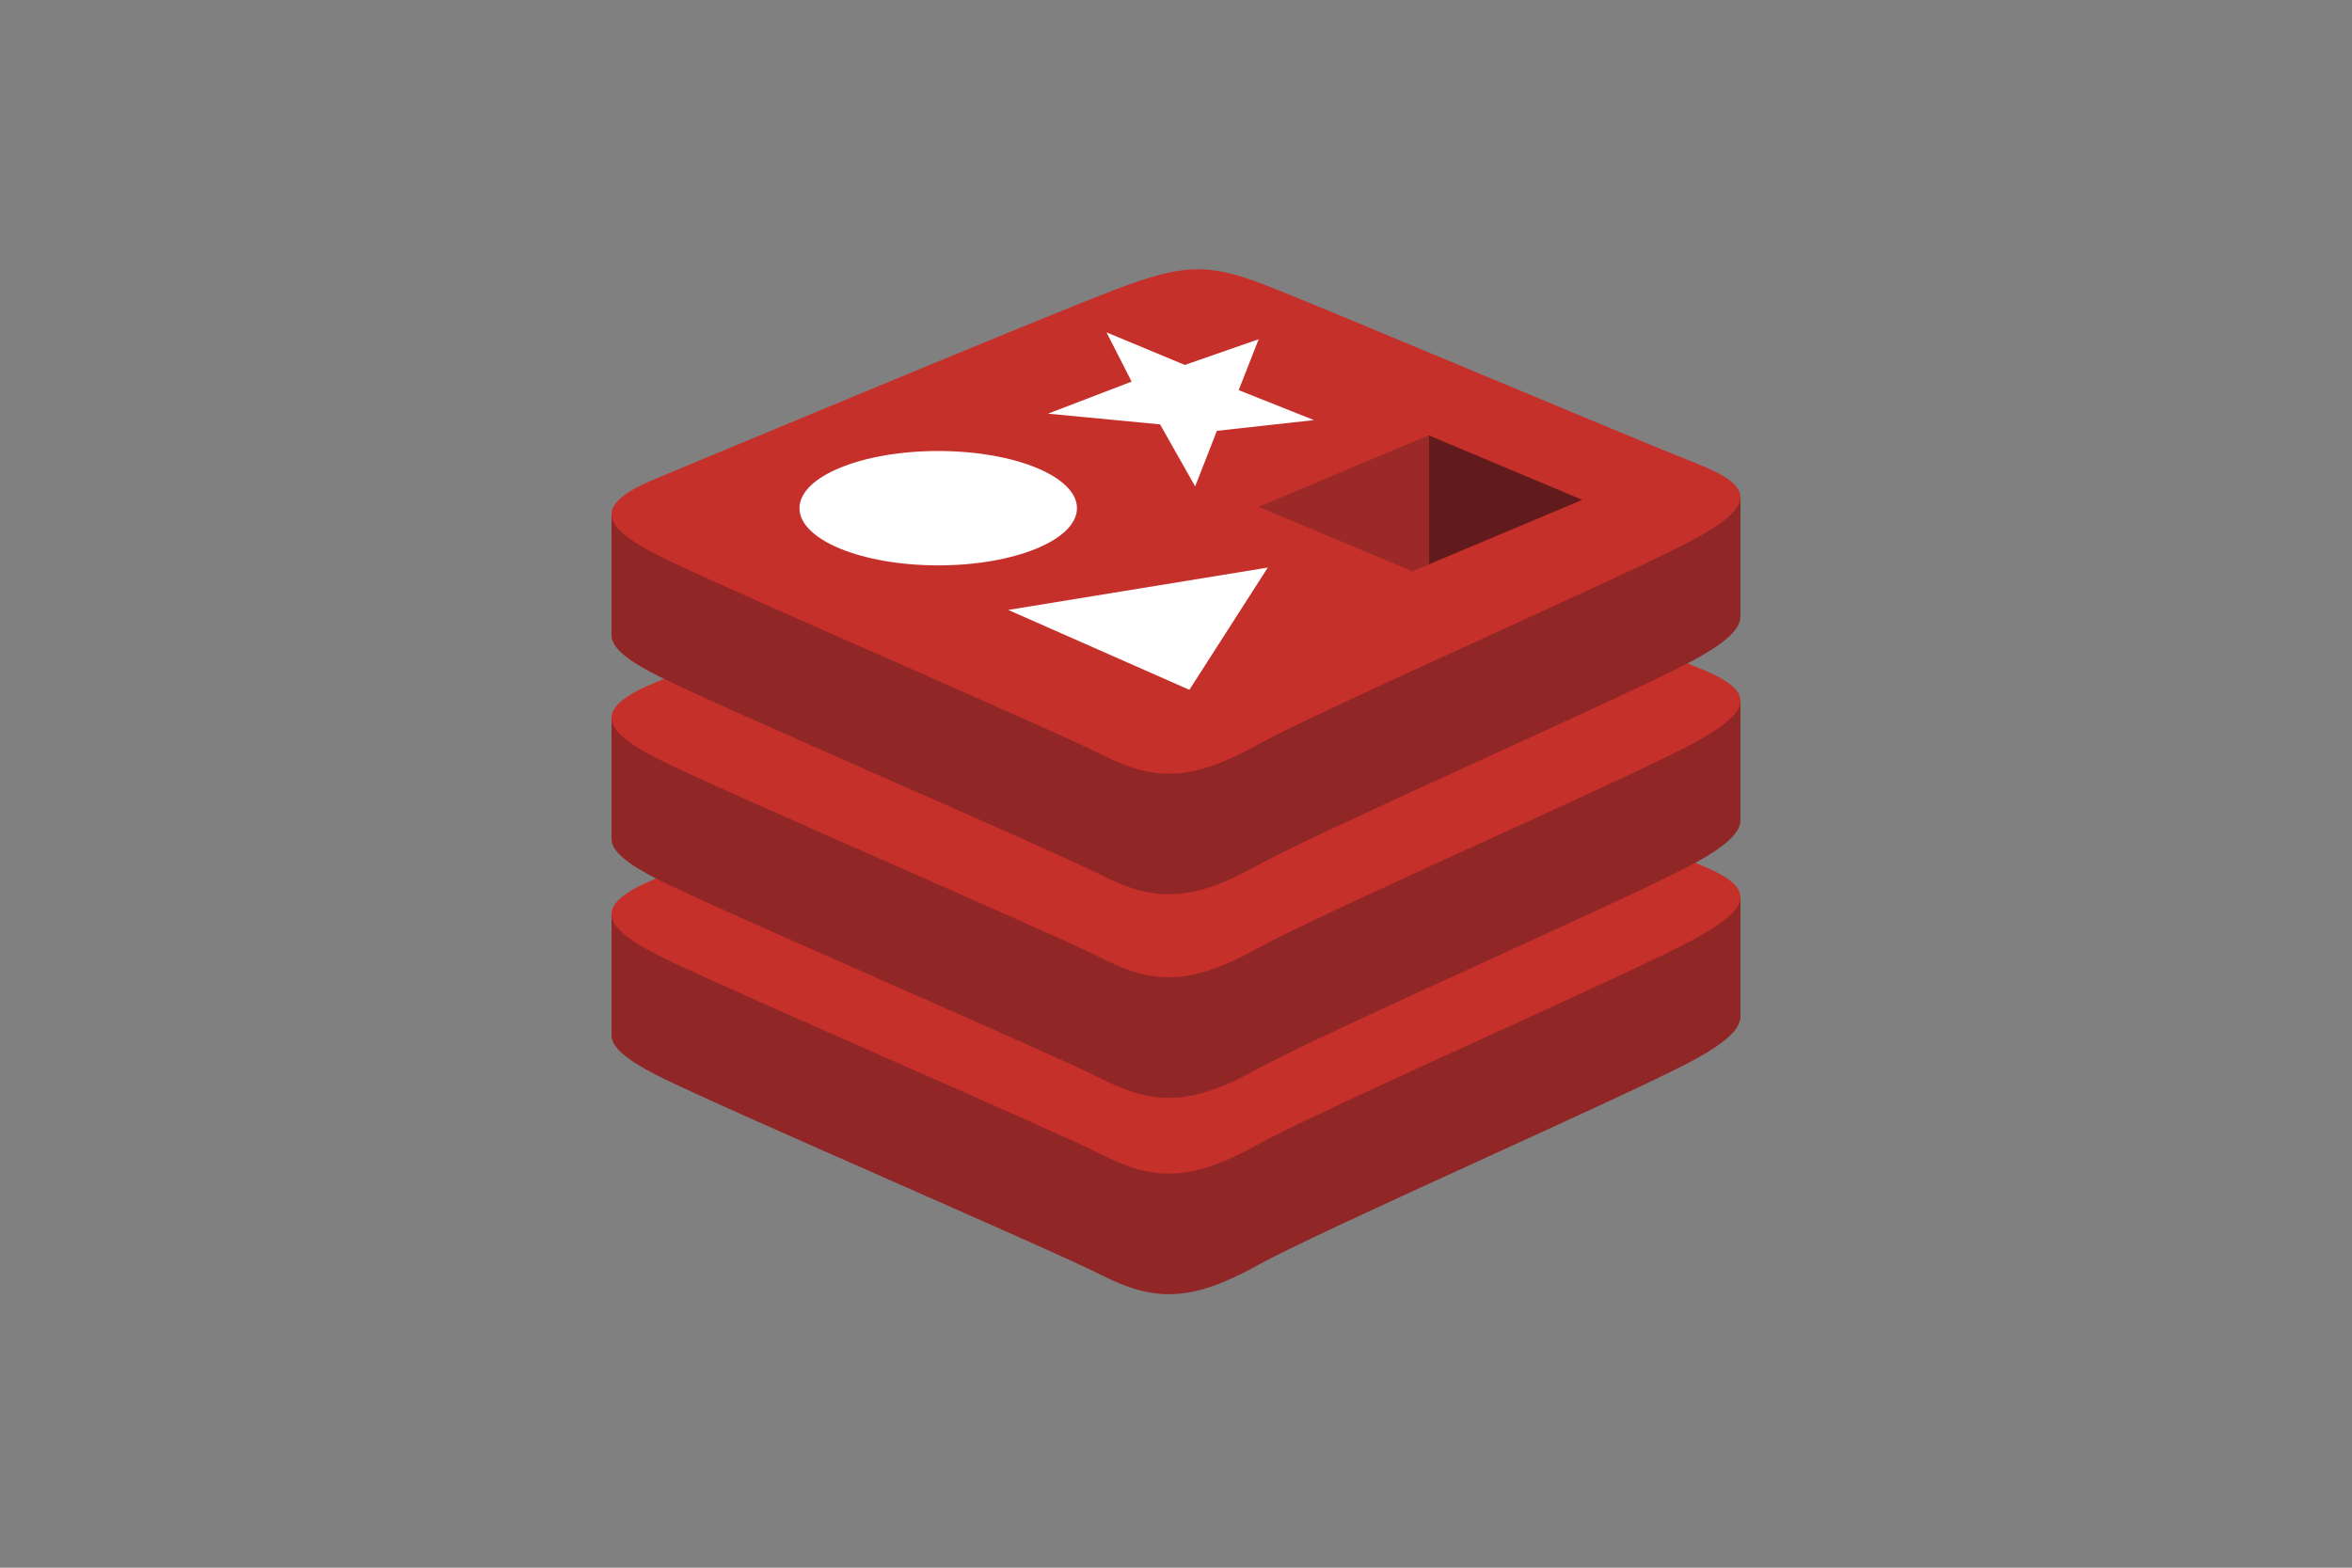
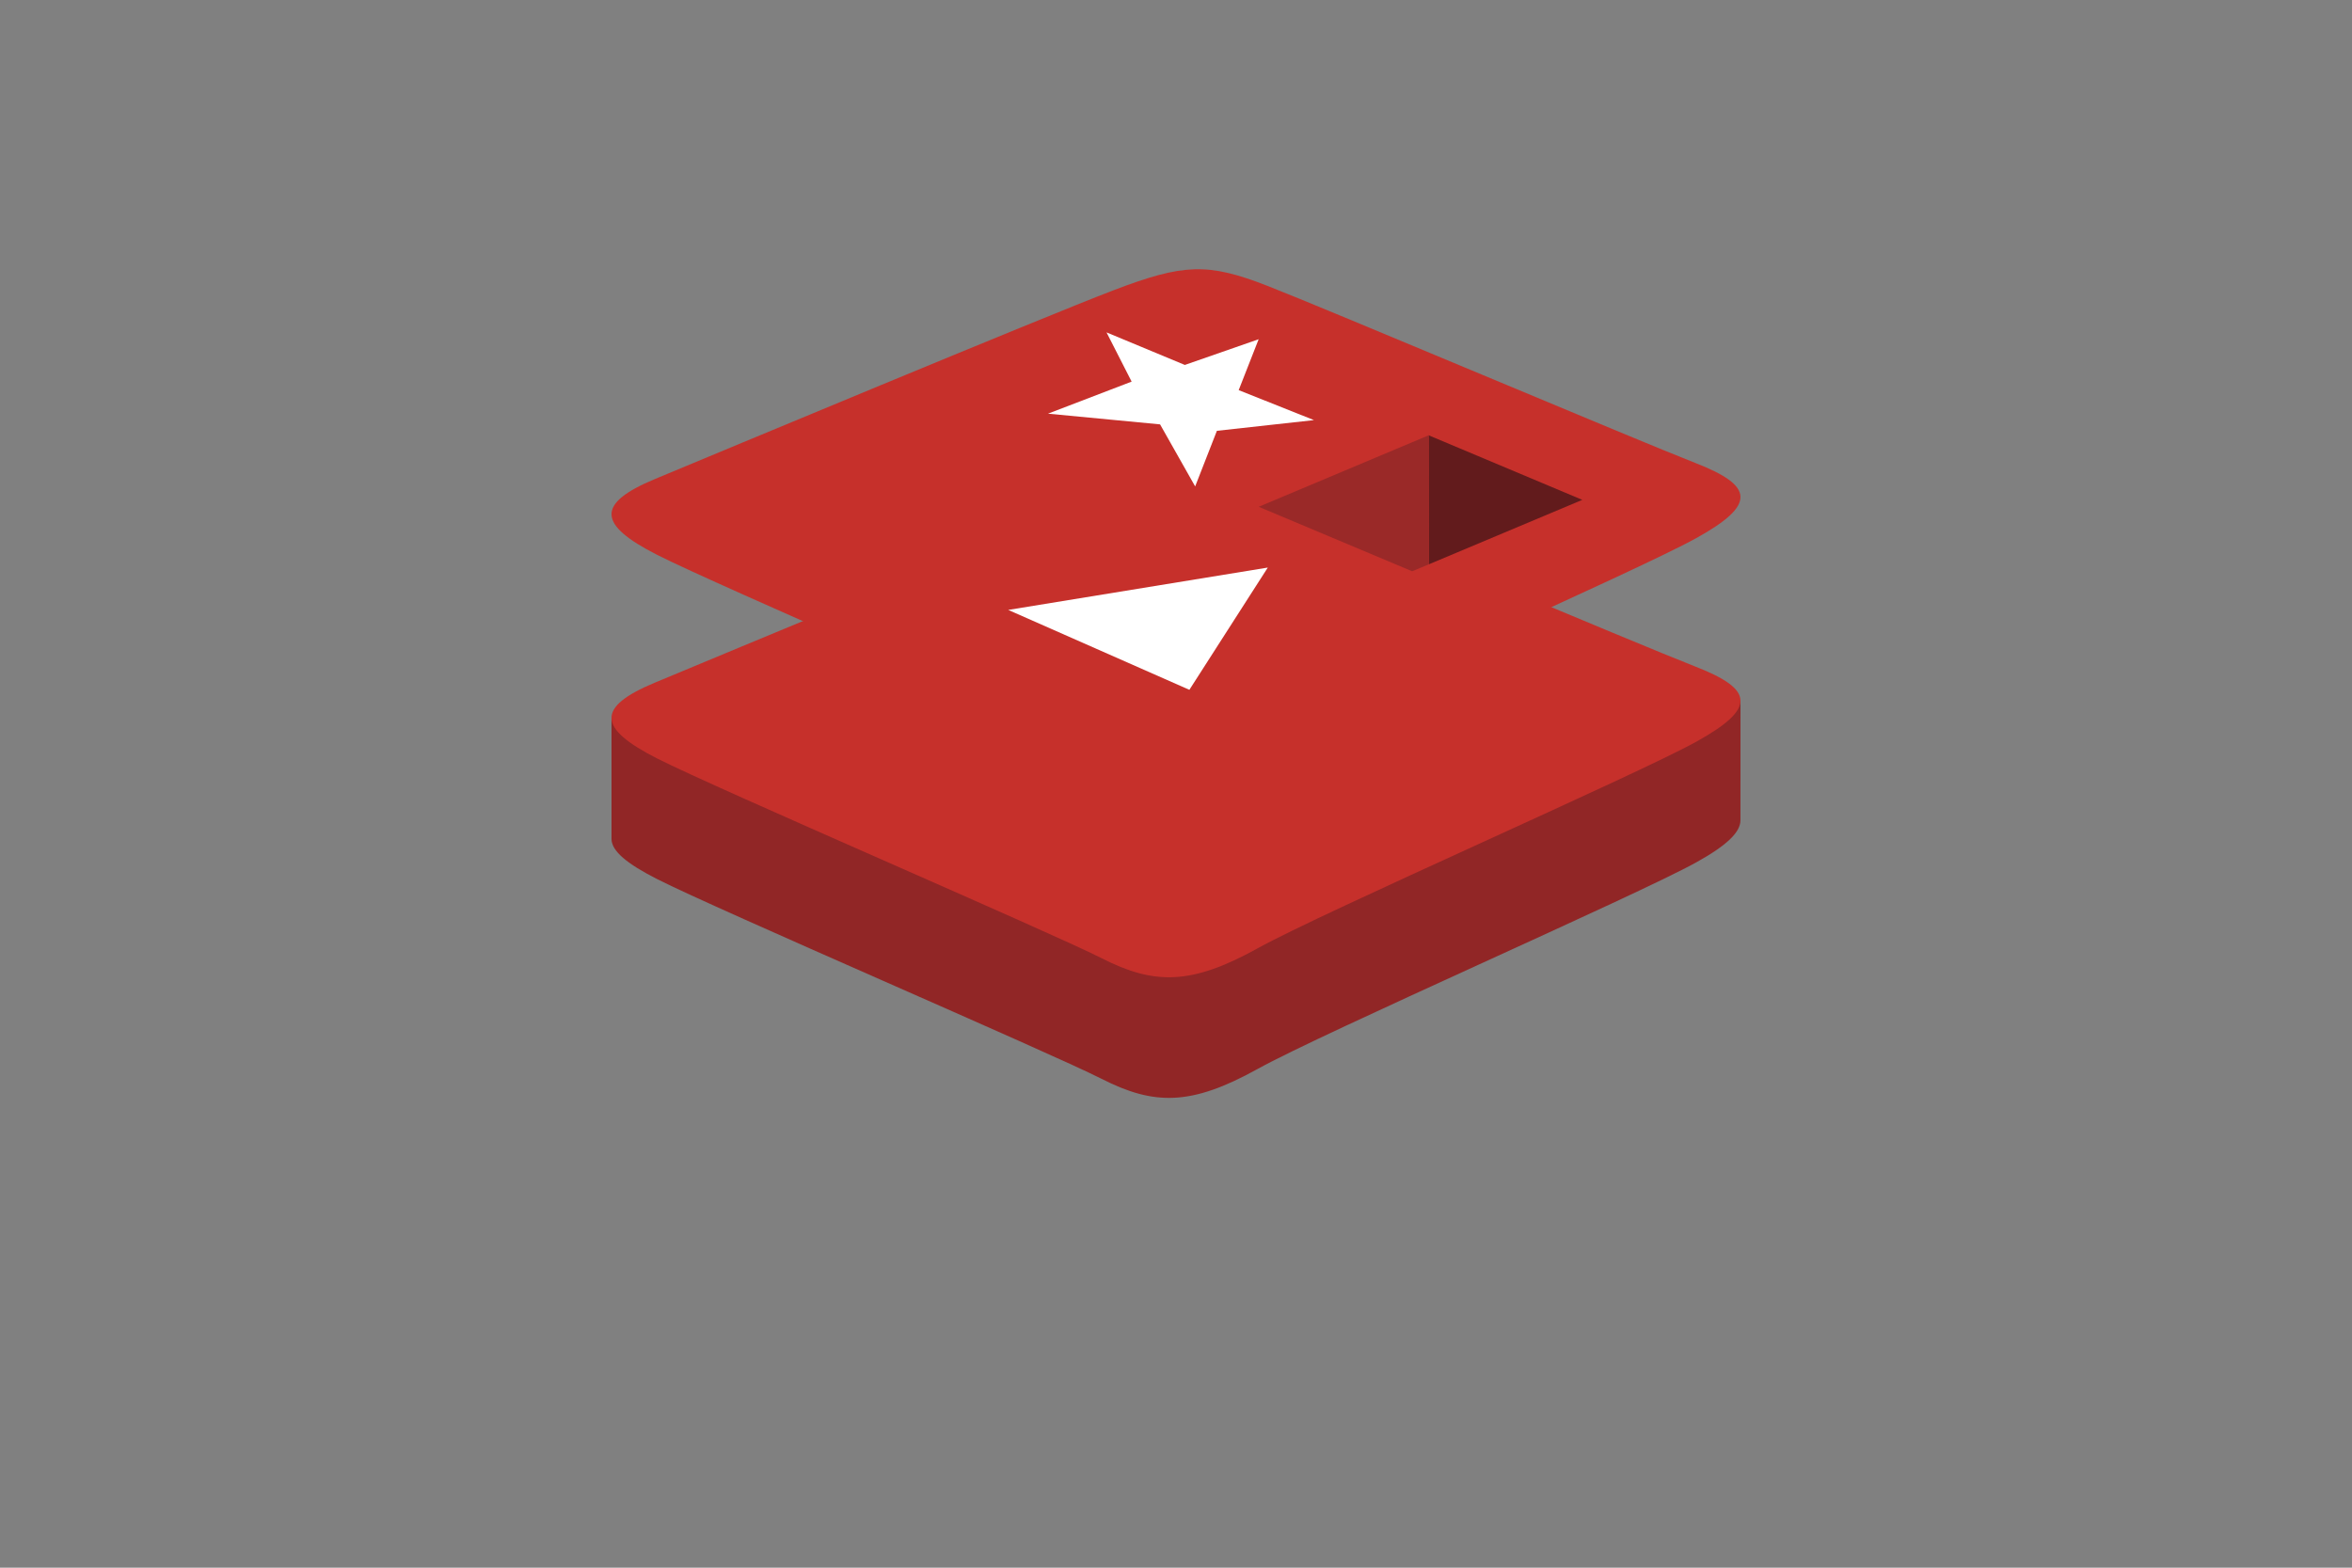
<svg xmlns="http://www.w3.org/2000/svg" width="150px" height="100px" viewBox="0 0 150 100">
  <rect x="0" y="0" width="150" height="100" fill="#808080" stroke="none" />
  <title>Redis</title>
  <g id="Redis" stroke="none" stroke-width="1" fill="none" fill-rule="evenodd">
    <g id="logos:redis" transform="translate(39, 17)">
-       <rect id="ViewBox" x="0" y="0" width="72" height="65.804" />
-       <path d="M69.179,50.532 C65.337,52.662 45.432,61.366 41.194,63.715 C36.957,66.065 34.603,66.042 31.255,64.34 C27.908,62.638 6.726,53.539 2.91,51.599 C1.003,50.63 0,49.812 0,49.039 L0,41.299 C0,41.299 27.577,34.915 32.028,33.216 C36.48,31.518 38.025,31.456 41.813,32.932 C45.602,34.408 68.256,38.755 72,40.213 L71.998,47.844 C71.999,48.609 71.135,49.448 69.179,50.532" id="Path" fill="#912626" fill-rule="nonzero" />
-       <path d="M69.178,42.838 C65.335,44.967 45.431,53.671 41.194,56.02 C36.957,58.37 34.602,58.347 31.255,56.646 C27.907,54.945 6.726,45.844 2.911,43.905 C-0.905,41.966 -0.985,40.631 2.763,39.07 C6.511,37.509 27.576,28.719 32.029,27.021 C36.48,25.323 38.025,25.261 41.813,26.737 C45.602,28.213 65.387,36.588 69.131,38.046 C72.876,39.506 73.02,40.708 69.178,42.838" id="Path" fill="#C6302B" fill-rule="nonzero" />
      <path d="M69.179,38.009 C65.337,40.139 45.432,48.842 41.194,51.193 C36.957,53.542 34.603,53.519 31.255,51.817 C27.907,50.116 6.726,41.016 2.91,39.076 C1.003,38.107 0,37.29 0,36.516 L0,28.776 C0,28.776 27.577,22.392 32.028,20.693 C36.48,18.994 38.025,18.933 41.813,20.409 C45.602,21.885 68.256,26.231 72,27.69 L71.998,35.321 C71.999,36.085 71.135,36.925 69.179,38.009" id="Path" fill="#912626" fill-rule="nonzero" />
      <path d="M69.178,30.315 C65.335,32.444 45.431,41.148 41.194,43.498 C36.957,45.847 34.602,45.824 31.255,44.122 C27.907,42.421 6.726,33.321 2.911,31.382 C-0.905,29.443 -0.985,28.108 2.763,26.546 C6.511,24.986 27.577,16.196 32.029,14.498 C36.48,12.799 38.025,12.738 41.813,14.214 C45.602,15.69 65.387,24.064 69.131,25.523 C72.876,26.983 73.02,28.185 69.178,30.315" id="Path" fill="#C6302B" fill-rule="nonzero" />
-       <path d="M69.179,25.021 C65.337,27.151 45.432,35.855 41.194,38.205 C36.957,40.554 34.603,40.531 31.255,38.829 C27.907,37.128 6.726,28.028 2.91,26.089 C1.003,25.119 0,24.302 0,23.529 L0,15.788 C0,15.788 27.577,9.405 32.028,7.706 C36.48,6.007 38.025,5.946 41.813,7.422 C45.602,8.898 68.256,13.244 72,14.703 L71.998,22.333 C71.999,23.098 71.135,23.937 69.179,25.021" id="Path" fill="#912626" fill-rule="nonzero" />
      <path d="M69.178,17.327 C65.335,19.457 45.431,28.161 41.194,30.51 C36.957,32.859 34.602,32.836 31.255,31.135 C27.908,29.433 6.726,20.333 2.911,18.394 C-0.905,16.455 -0.984,15.12 2.763,13.559 C6.511,11.998 27.577,3.209 32.029,1.51 C36.48,-0.188 38.025,-0.249 41.813,1.227 C45.602,2.703 65.387,11.078 69.131,12.536 C72.876,13.995 73.02,15.198 69.178,17.327" id="Path" fill="#C6302B" fill-rule="nonzero" />
      <polyline id="Path" fill="#FFFFFF" fill-rule="nonzero" points="44.798 9.798 38.608 10.481 37.222 14.028 34.984 10.07 27.836 9.387 33.17 7.342 31.569 4.202 36.563 6.279 41.271 4.639 39.998 7.886 44.798 9.798" />
      <polyline id="Path" fill="#FFFFFF" fill-rule="nonzero" points="36.853 27.002 25.3 21.906 41.854 19.204 36.853 27.002" />
-       <path d="M20.836,11.769 C25.722,11.769 29.684,13.402 29.684,15.416 C29.684,17.431 25.722,19.064 20.836,19.064 C15.949,19.064 11.987,17.431 11.987,15.416 C11.987,13.402 15.949,11.769 20.836,11.769" id="Path" fill="#FFFFFF" fill-rule="nonzero" />
      <polyline id="Path" fill="#621B1C" fill-rule="nonzero" points="52.114 10.767 61.912 14.885 52.123 18.998 52.114 10.767" />
      <polyline id="Path" fill="#9A2928" fill-rule="nonzero" points="41.275 15.327 52.114 10.767 52.123 18.998 51.06 19.44 41.275 15.327" />
    </g>
  </g>
</svg>